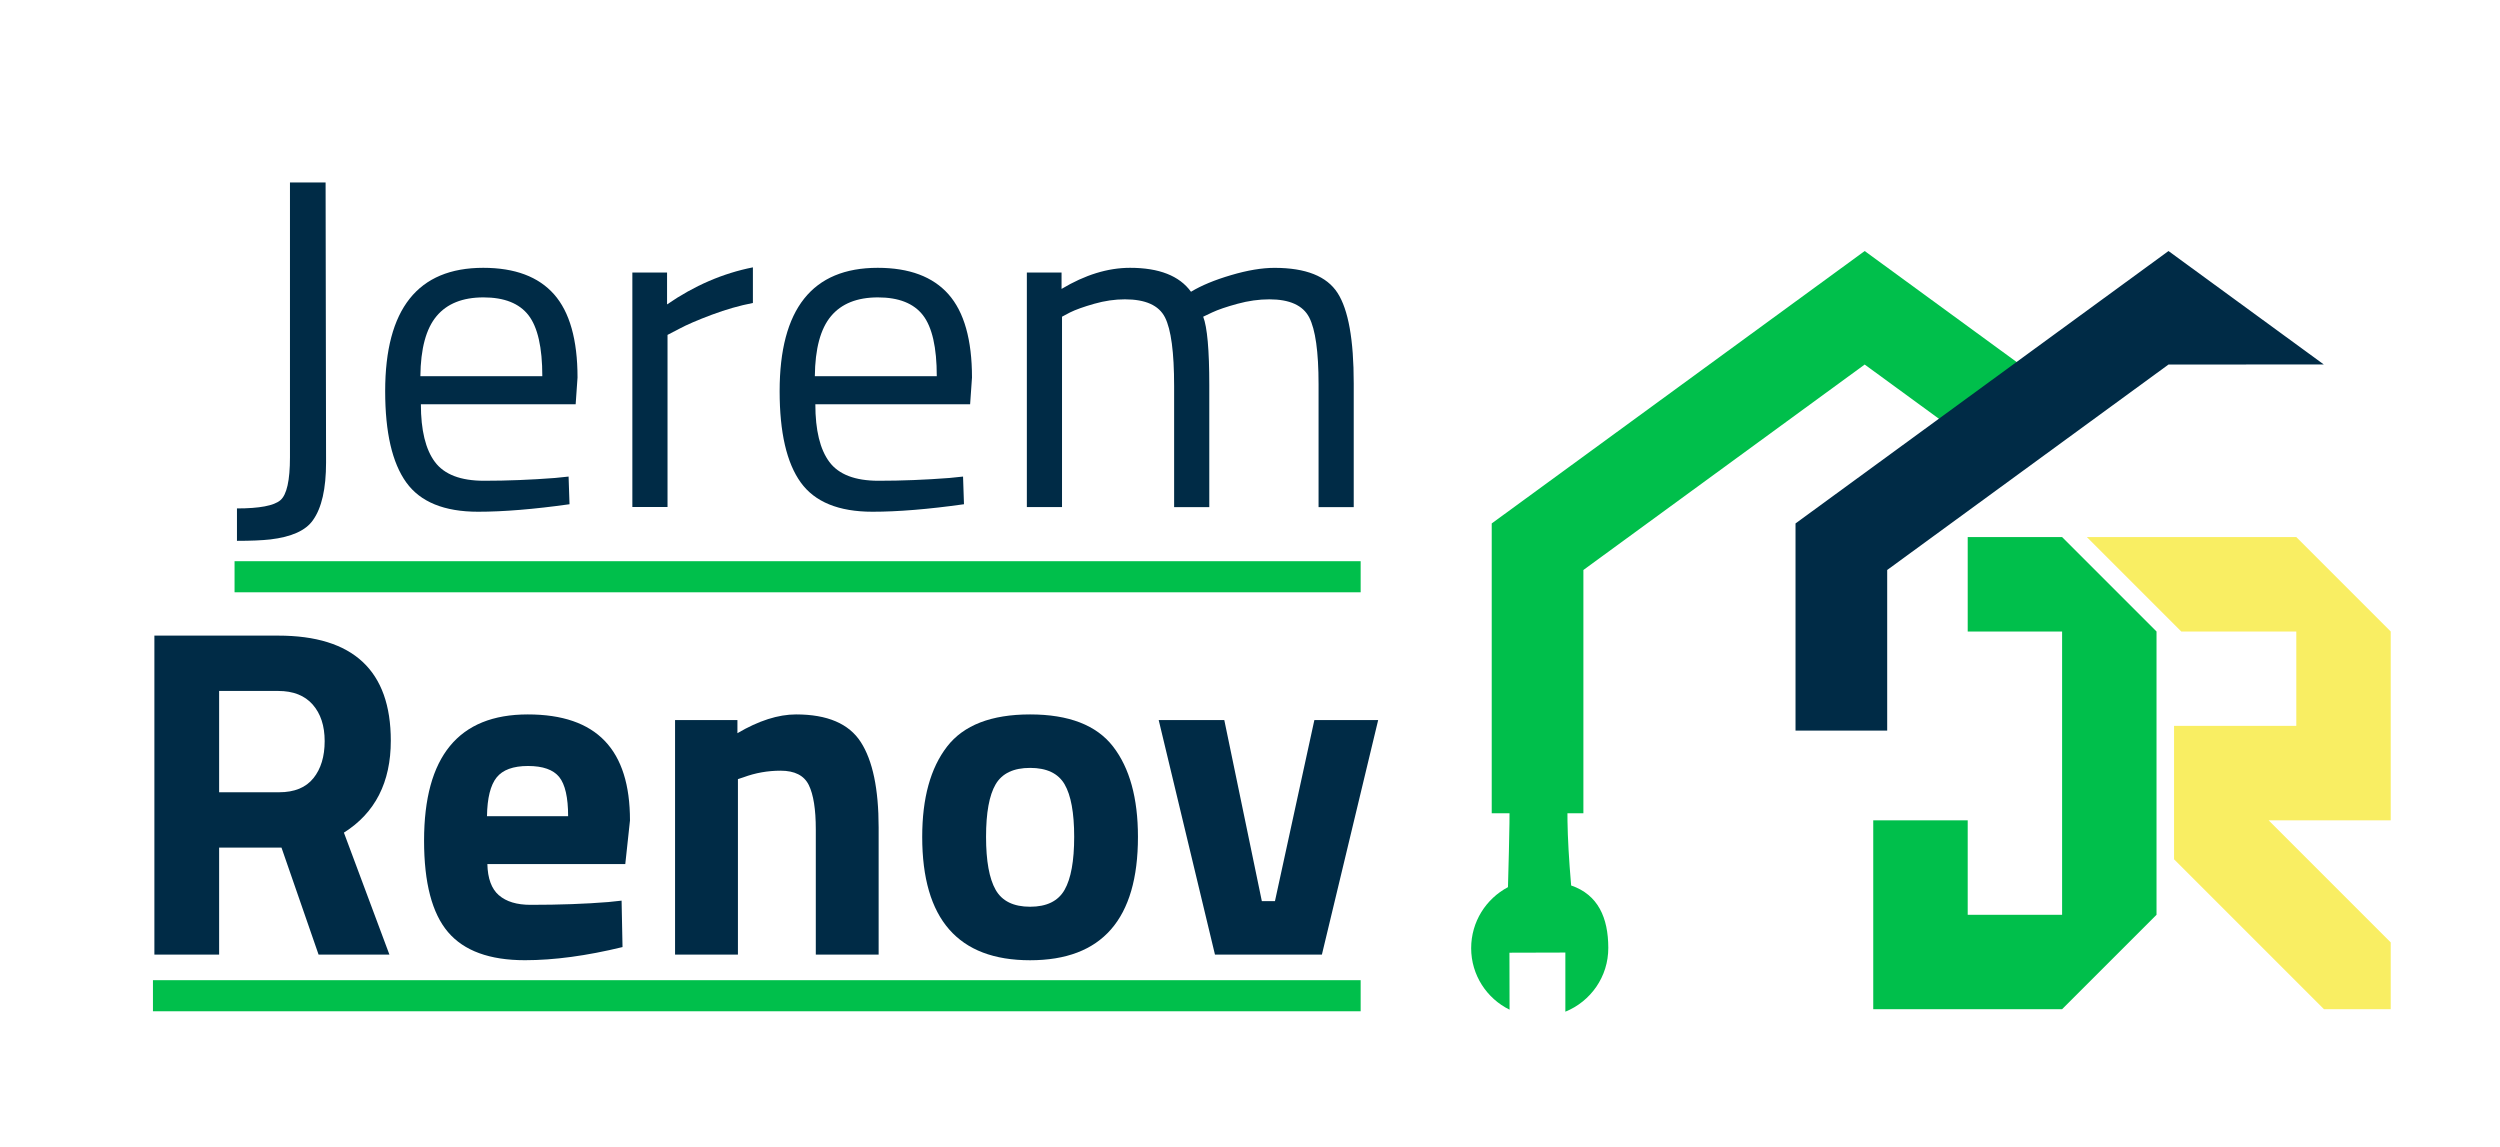
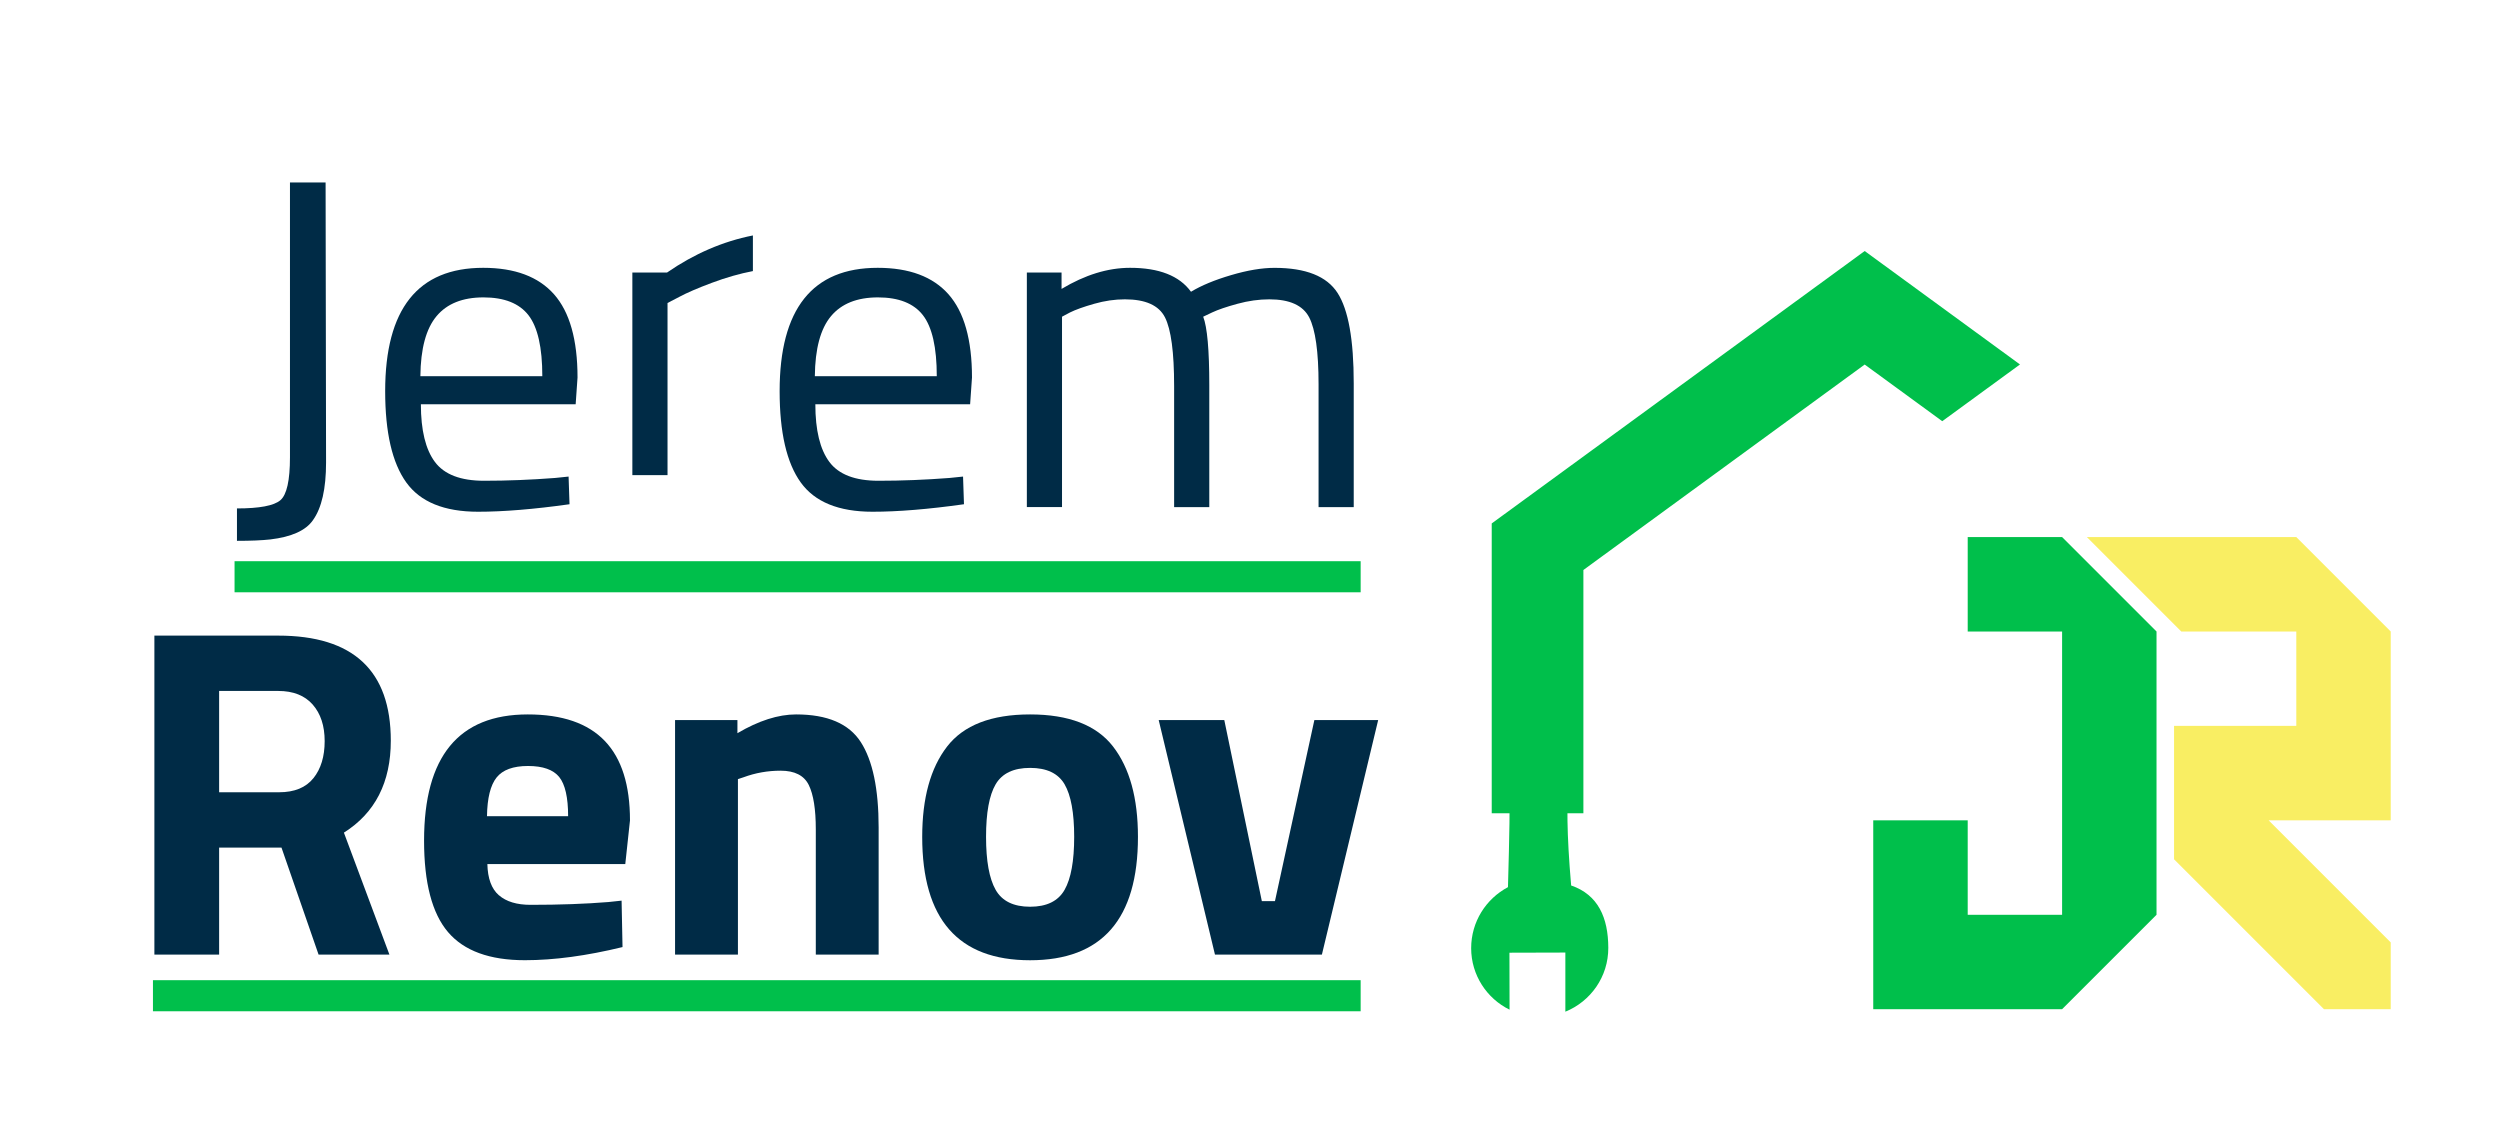
<svg xmlns="http://www.w3.org/2000/svg" id="Calque_1" data-name="Calque 1" viewBox="0 0 643.35 295.06">
  <defs>
    <style>
      .cls-1, .cls-2 {
        fill: #00bf4b;
      }

      .cls-1, .cls-2, .cls-3, .cls-4 {
        stroke-width: 0px;
      }

      .cls-2 {
        fill-rule: evenodd;
      }

      .cls-3 {
        fill: #f9ee63;
      }

      .cls-4 {
        fill: #002b46;
      }
    </style>
  </defs>
  <g>
    <g>
      <g>
        <polygon class="cls-3" points="615.23 186.8 615.23 162.51 590.93 138.21 537.03 138.21 559.47 160.65 561.33 162.51 590.93 162.51 590.93 186.8 559.47 186.8 559.47 221.13 598.04 259.7 615.23 259.7 615.23 242.52 583.82 211.11 615.23 211.11 615.23 186.8" />
        <polygon class="cls-1" points="530.66 138.21 506.37 138.21 506.37 162.51 530.66 162.51 530.66 235.41 506.37 235.41 506.37 211.11 482.06 211.11 482.06 259.7 530.66 259.7 554.96 235.41 554.96 162.51 530.66 138.21" />
      </g>
      <g>
        <polygon class="cls-1" points="407.47 209.28 407.47 146.68 479.86 93.81 499.82 108.39 519.82 93.79 479.86 64.6 383.88 134.7 383.88 209.28 407.47 209.28" />
-         <polygon class="cls-4" points="485.65 188.01 485.65 146.68 558.04 93.81 598 93.79 558.04 64.6 462.06 134.7 462.06 188.01 485.65 188.01" />
      </g>
    </g>
    <path class="cls-2" d="M386.76,171.8c1.88,28.52,2.07,28.81,1.3,56.5-5.64,2.99-9.47,8.89-9.47,15.71,0,6.93,4.04,12.96,9.88,15.82l-.03-14.66,14.39-.04v15.22c6.48-2.63,11.08-8.98,11.05-16.45-.02-7.73-2.61-13.65-9.56-16.03-2.38-27.62.35-28.85.85-56.76l-18.42.69Z" />
  </g>
  <g>
    <g>
      <path class="cls-4" d="M60.98,139.17v-8.33c5.79,0,9.51-.7,11.17-2.11,1.65-1.41,2.47-5.09,2.47-11.04V46.96h9.17l.12,72.06c0,6.76-1.13,11.71-3.38,14.85-1.85,2.66-5.51,4.3-10.98,4.95-2.17.24-5.03.36-8.57.36Z" />
      <path class="cls-4" d="M142.82,123l3.5-.36.24,7.12c-9.17,1.29-17.02,1.93-23.54,1.93-8.69,0-14.85-2.51-18.47-7.54-3.62-5.03-5.43-12.85-5.43-23.48,0-21.16,8.41-31.75,25.23-31.75,8.13,0,14.2,2.27,18.23,6.82,4.02,4.55,6.04,11.69,6.04,21.42l-.48,6.88h-39.83c0,6.68,1.21,11.63,3.62,14.85,2.41,3.22,6.62,4.83,12.61,4.83s12.09-.24,18.29-.72ZM139.56,96.81c0-7.4-1.19-12.63-3.56-15.69-2.37-3.06-6.24-4.59-11.59-4.59s-9.38,1.61-12.07,4.83c-2.7,3.22-4.09,8.37-4.16,15.45h31.38Z" />
-       <path class="cls-4" d="M162.73,130.48v-60.35h8.93v8.21c7-4.83,14.36-8.01,22.09-9.54v9.17c-3.38.65-6.9,1.65-10.56,3.02-3.66,1.37-6.46,2.58-8.39,3.62l-3.02,1.57v44.3h-9.05Z" />
+       <path class="cls-4" d="M162.73,130.48v-60.35h8.93c7-4.83,14.36-8.01,22.09-9.54v9.17c-3.38.65-6.9,1.65-10.56,3.02-3.66,1.37-6.46,2.58-8.39,3.62l-3.02,1.57v44.3h-9.05Z" />
      <path class="cls-4" d="M244.33,123l3.5-.36.24,7.12c-9.17,1.29-17.02,1.93-23.54,1.93-8.69,0-14.85-2.51-18.47-7.54-3.62-5.03-5.43-12.85-5.43-23.48,0-21.16,8.41-31.75,25.23-31.75,8.13,0,14.2,2.27,18.23,6.82,4.02,4.55,6.04,11.69,6.04,21.42l-.48,6.88h-39.83c0,6.68,1.21,11.63,3.62,14.85,2.41,3.22,6.62,4.83,12.61,4.83s12.09-.24,18.29-.72ZM241.07,96.81c0-7.4-1.19-12.63-3.56-15.69-2.37-3.06-6.24-4.59-11.59-4.59s-9.38,1.61-12.07,4.83c-2.7,3.22-4.09,8.37-4.16,15.45h31.38Z" />
      <path class="cls-4" d="M273.3,130.48h-9.05v-60.35h8.93v4.22c6.04-3.62,11.91-5.43,17.62-5.43,7.48,0,12.71,2.05,15.69,6.16,2.66-1.61,6.1-3.04,10.32-4.28,4.22-1.25,7.95-1.87,11.17-1.87,8.05,0,13.46,2.15,16.23,6.46,2.78,4.31,4.16,12.05,4.16,23.24v31.87h-9.05v-31.62c0-8.37-.81-14.1-2.41-17.2-1.61-3.1-5.03-4.65-10.26-4.65-2.66,0-5.39.38-8.21,1.15-2.82.77-4.99,1.51-6.52,2.23l-2.29,1.09c1.04,2.66,1.57,8.53,1.57,17.62v31.38h-9.05v-31.14c0-8.69-.78-14.58-2.35-17.68-1.57-3.1-5.01-4.65-10.32-4.65-2.58,0-5.21.38-7.91,1.15-2.7.77-4.77,1.51-6.22,2.23l-2.05,1.09v49.01Z" />
    </g>
    <g>
      <path class="cls-4" d="M56.39,218.13v27.52h-16.66v-82.08h31.87c19.31,0,28.97,9.01,28.97,27.04,0,10.7-4.02,18.59-12.07,23.66l11.71,31.38h-18.23l-9.54-27.52h-16.05ZM80.65,200.27c1.93-2.41,2.9-5.59,2.9-9.54s-1.03-7.08-3.08-9.42c-2.05-2.33-5.01-3.5-8.87-3.5h-15.21v26.07h15.45c3.94,0,6.88-1.21,8.81-3.62Z" />
      <path class="cls-4" d="M128.39,230.38c1.89,1.65,4.61,2.47,8.15,2.47,7.48,0,14.16-.24,20.04-.72l3.38-.36.24,11.95c-9.25,2.25-17.62,3.38-25.11,3.38-9.09,0-15.69-2.41-19.8-7.24s-6.16-12.67-6.16-23.54c0-21.65,8.89-32.47,26.68-32.47s26.31,9.09,26.31,27.28l-1.21,11.23h-35.49c.08,3.7,1.07,6.38,2.96,8.03ZM146.2,210.04c0-4.83-.77-8.19-2.29-10.08-1.53-1.89-4.21-2.84-8.03-2.84s-6.52.99-8.09,2.96c-1.57,1.97-2.4,5.29-2.47,9.96h20.88Z" />
      <path class="cls-4" d="M189.89,245.65h-16.17v-60.35h16.05v3.38c5.47-3.22,10.5-4.83,15.09-4.83,8.05,0,13.6,2.37,16.66,7.12,3.06,4.75,4.59,12.07,4.59,21.97v32.71h-16.17v-32.23c0-5.15-.6-8.95-1.81-11.41-1.21-2.45-3.62-3.68-7.24-3.68-3.3,0-6.48.56-9.54,1.69l-1.45.48v45.14Z" />
      <path class="cls-4" d="M243.72,192.12c4.26-5.51,11.39-8.27,21.36-8.27s17.1,2.76,21.36,8.27c4.26,5.51,6.4,13.26,6.4,23.24,0,21.17-9.25,31.75-27.76,31.75s-27.76-10.58-27.76-31.75c0-9.98,2.13-17.72,6.4-23.24ZM256.22,228.99c1.65,2.9,4.61,4.35,8.87,4.35s7.22-1.45,8.87-4.35c1.65-2.9,2.47-7.44,2.47-13.64s-.83-10.7-2.47-13.52c-1.65-2.82-4.61-4.22-8.87-4.22s-7.22,1.41-8.87,4.22c-1.65,2.82-2.47,7.32-2.47,13.52s.82,10.74,2.47,13.64Z" />
      <path class="cls-4" d="M298.16,185.3h16.9l9.66,46.59h3.38l10.14-46.59h16.42l-14.48,60.35h-27.52l-14.48-60.35Z" />
    </g>
    <rect class="cls-1" x="60.36" y="144.42" width="289.79" height="8" />
    <rect class="cls-1" x="39.36" y="252.24" width="310.79" height="8" />
  </g>
</svg>